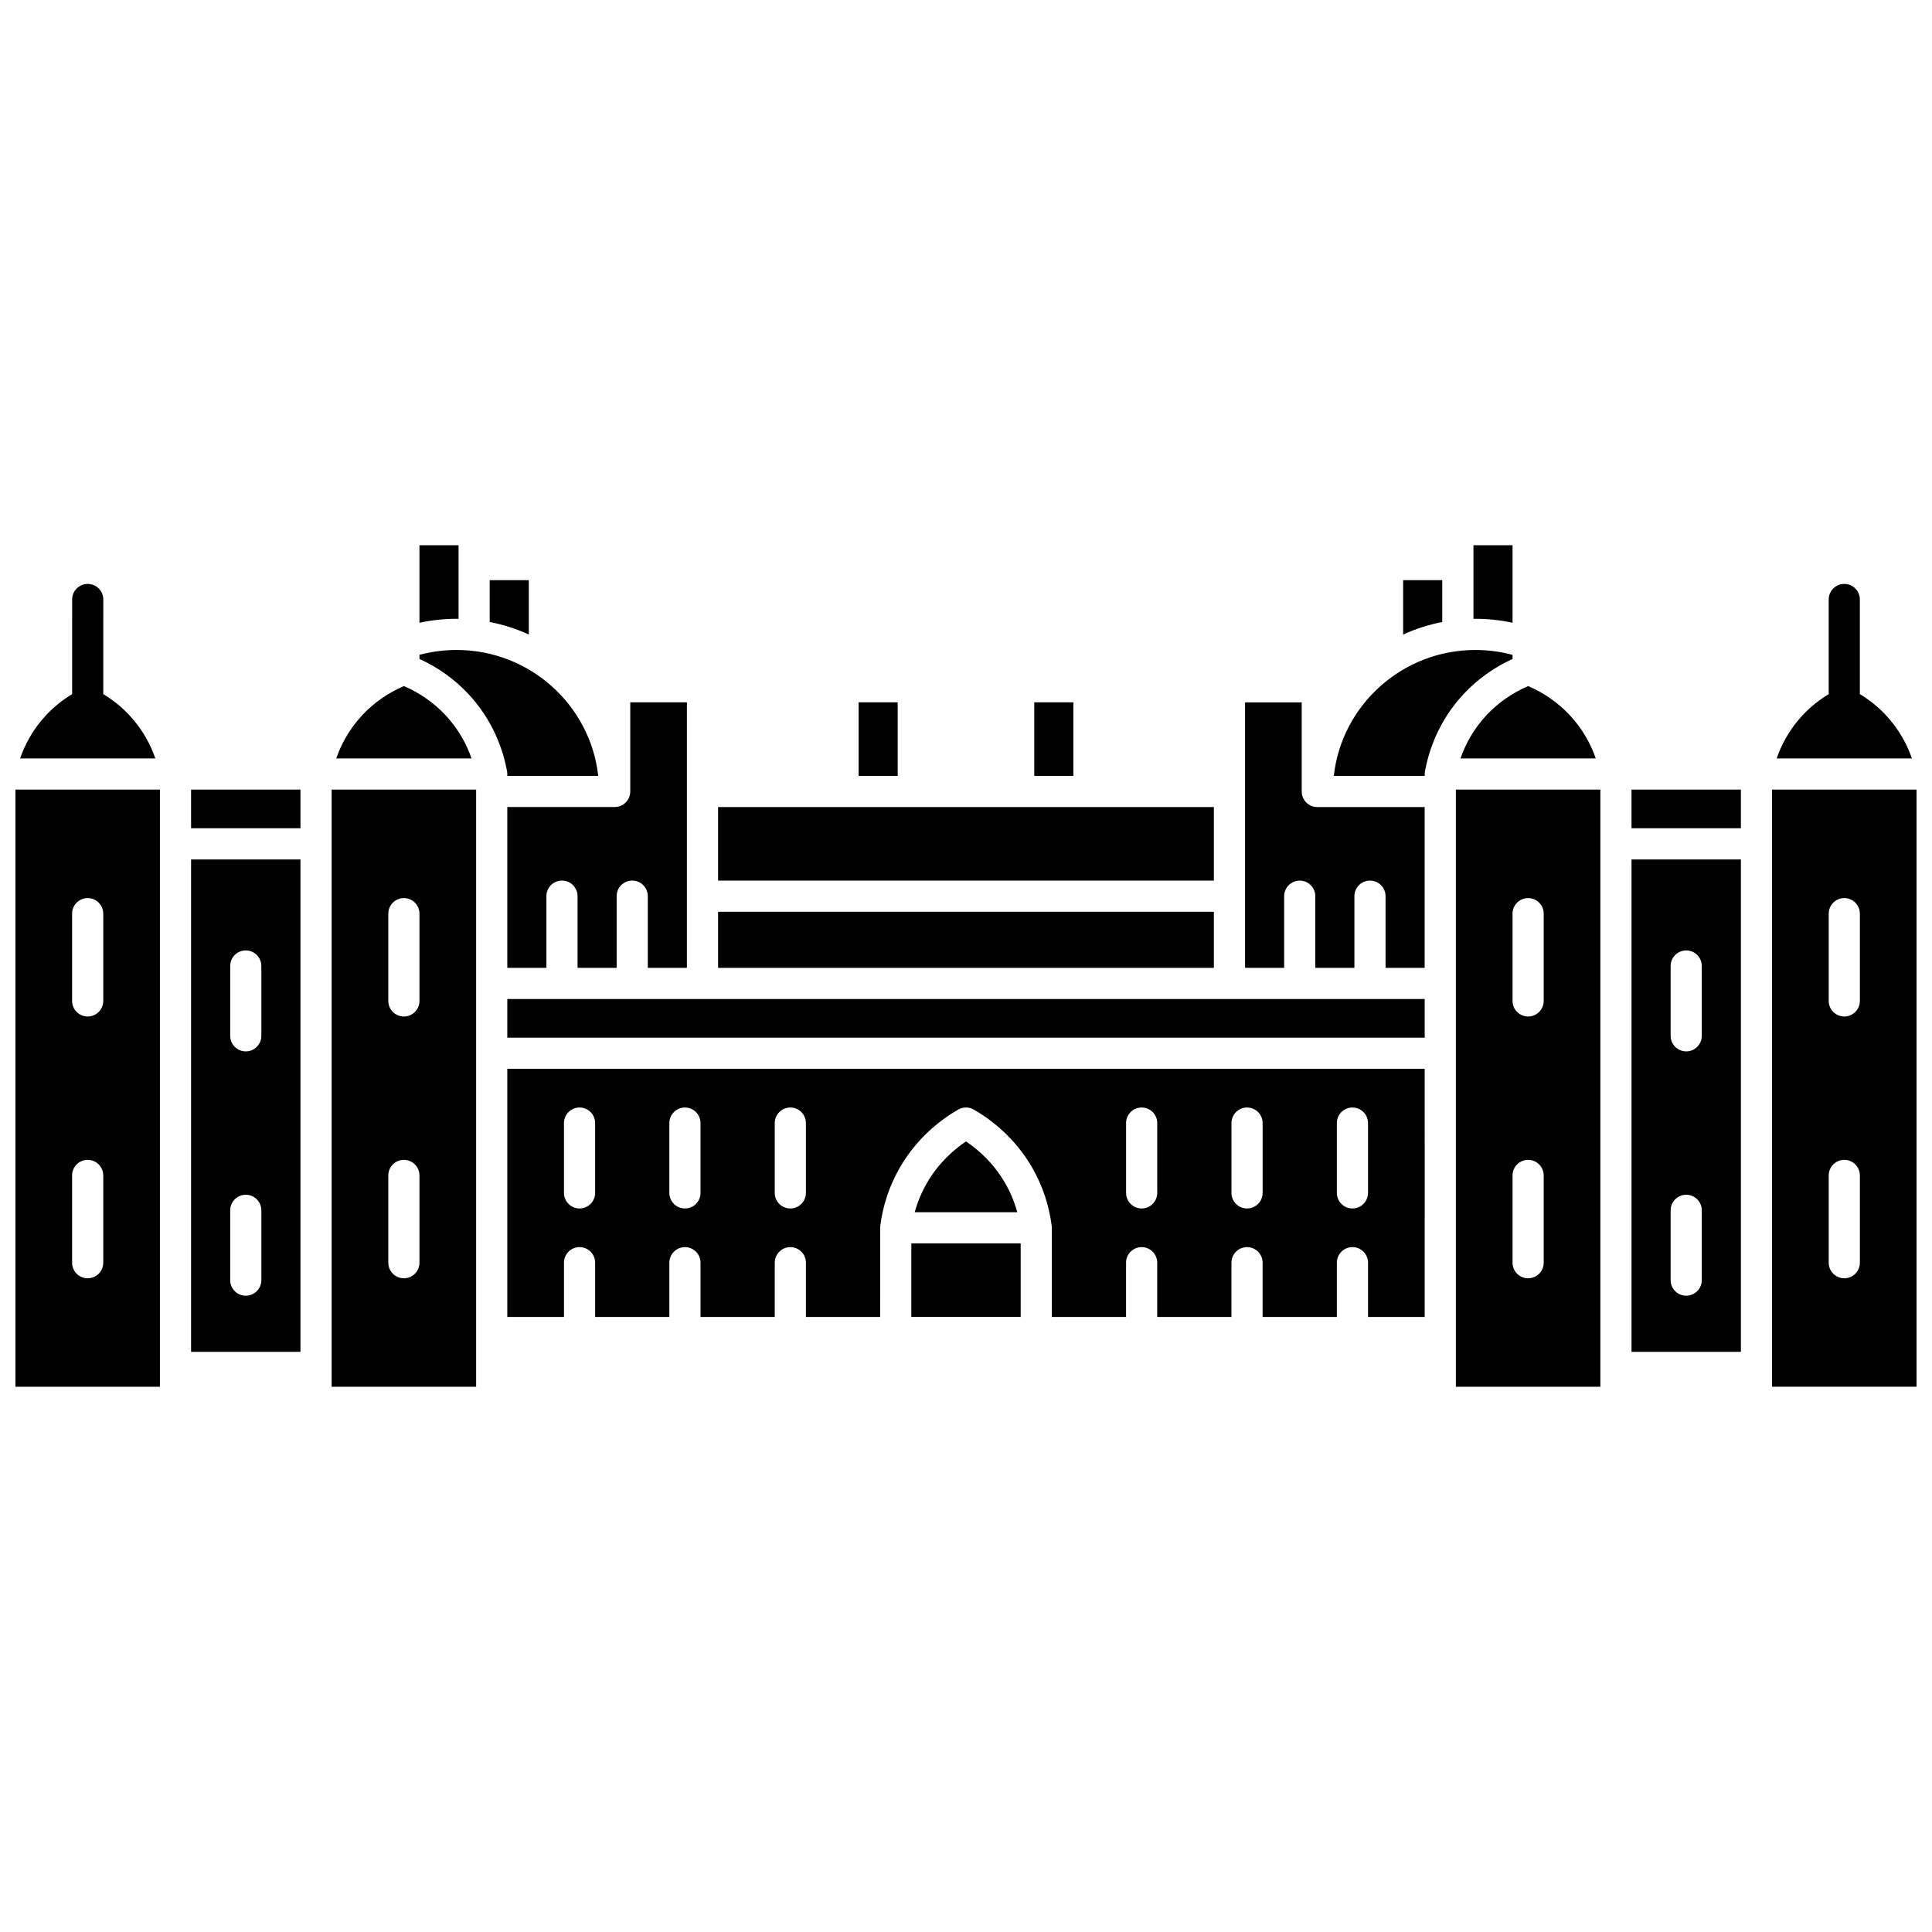
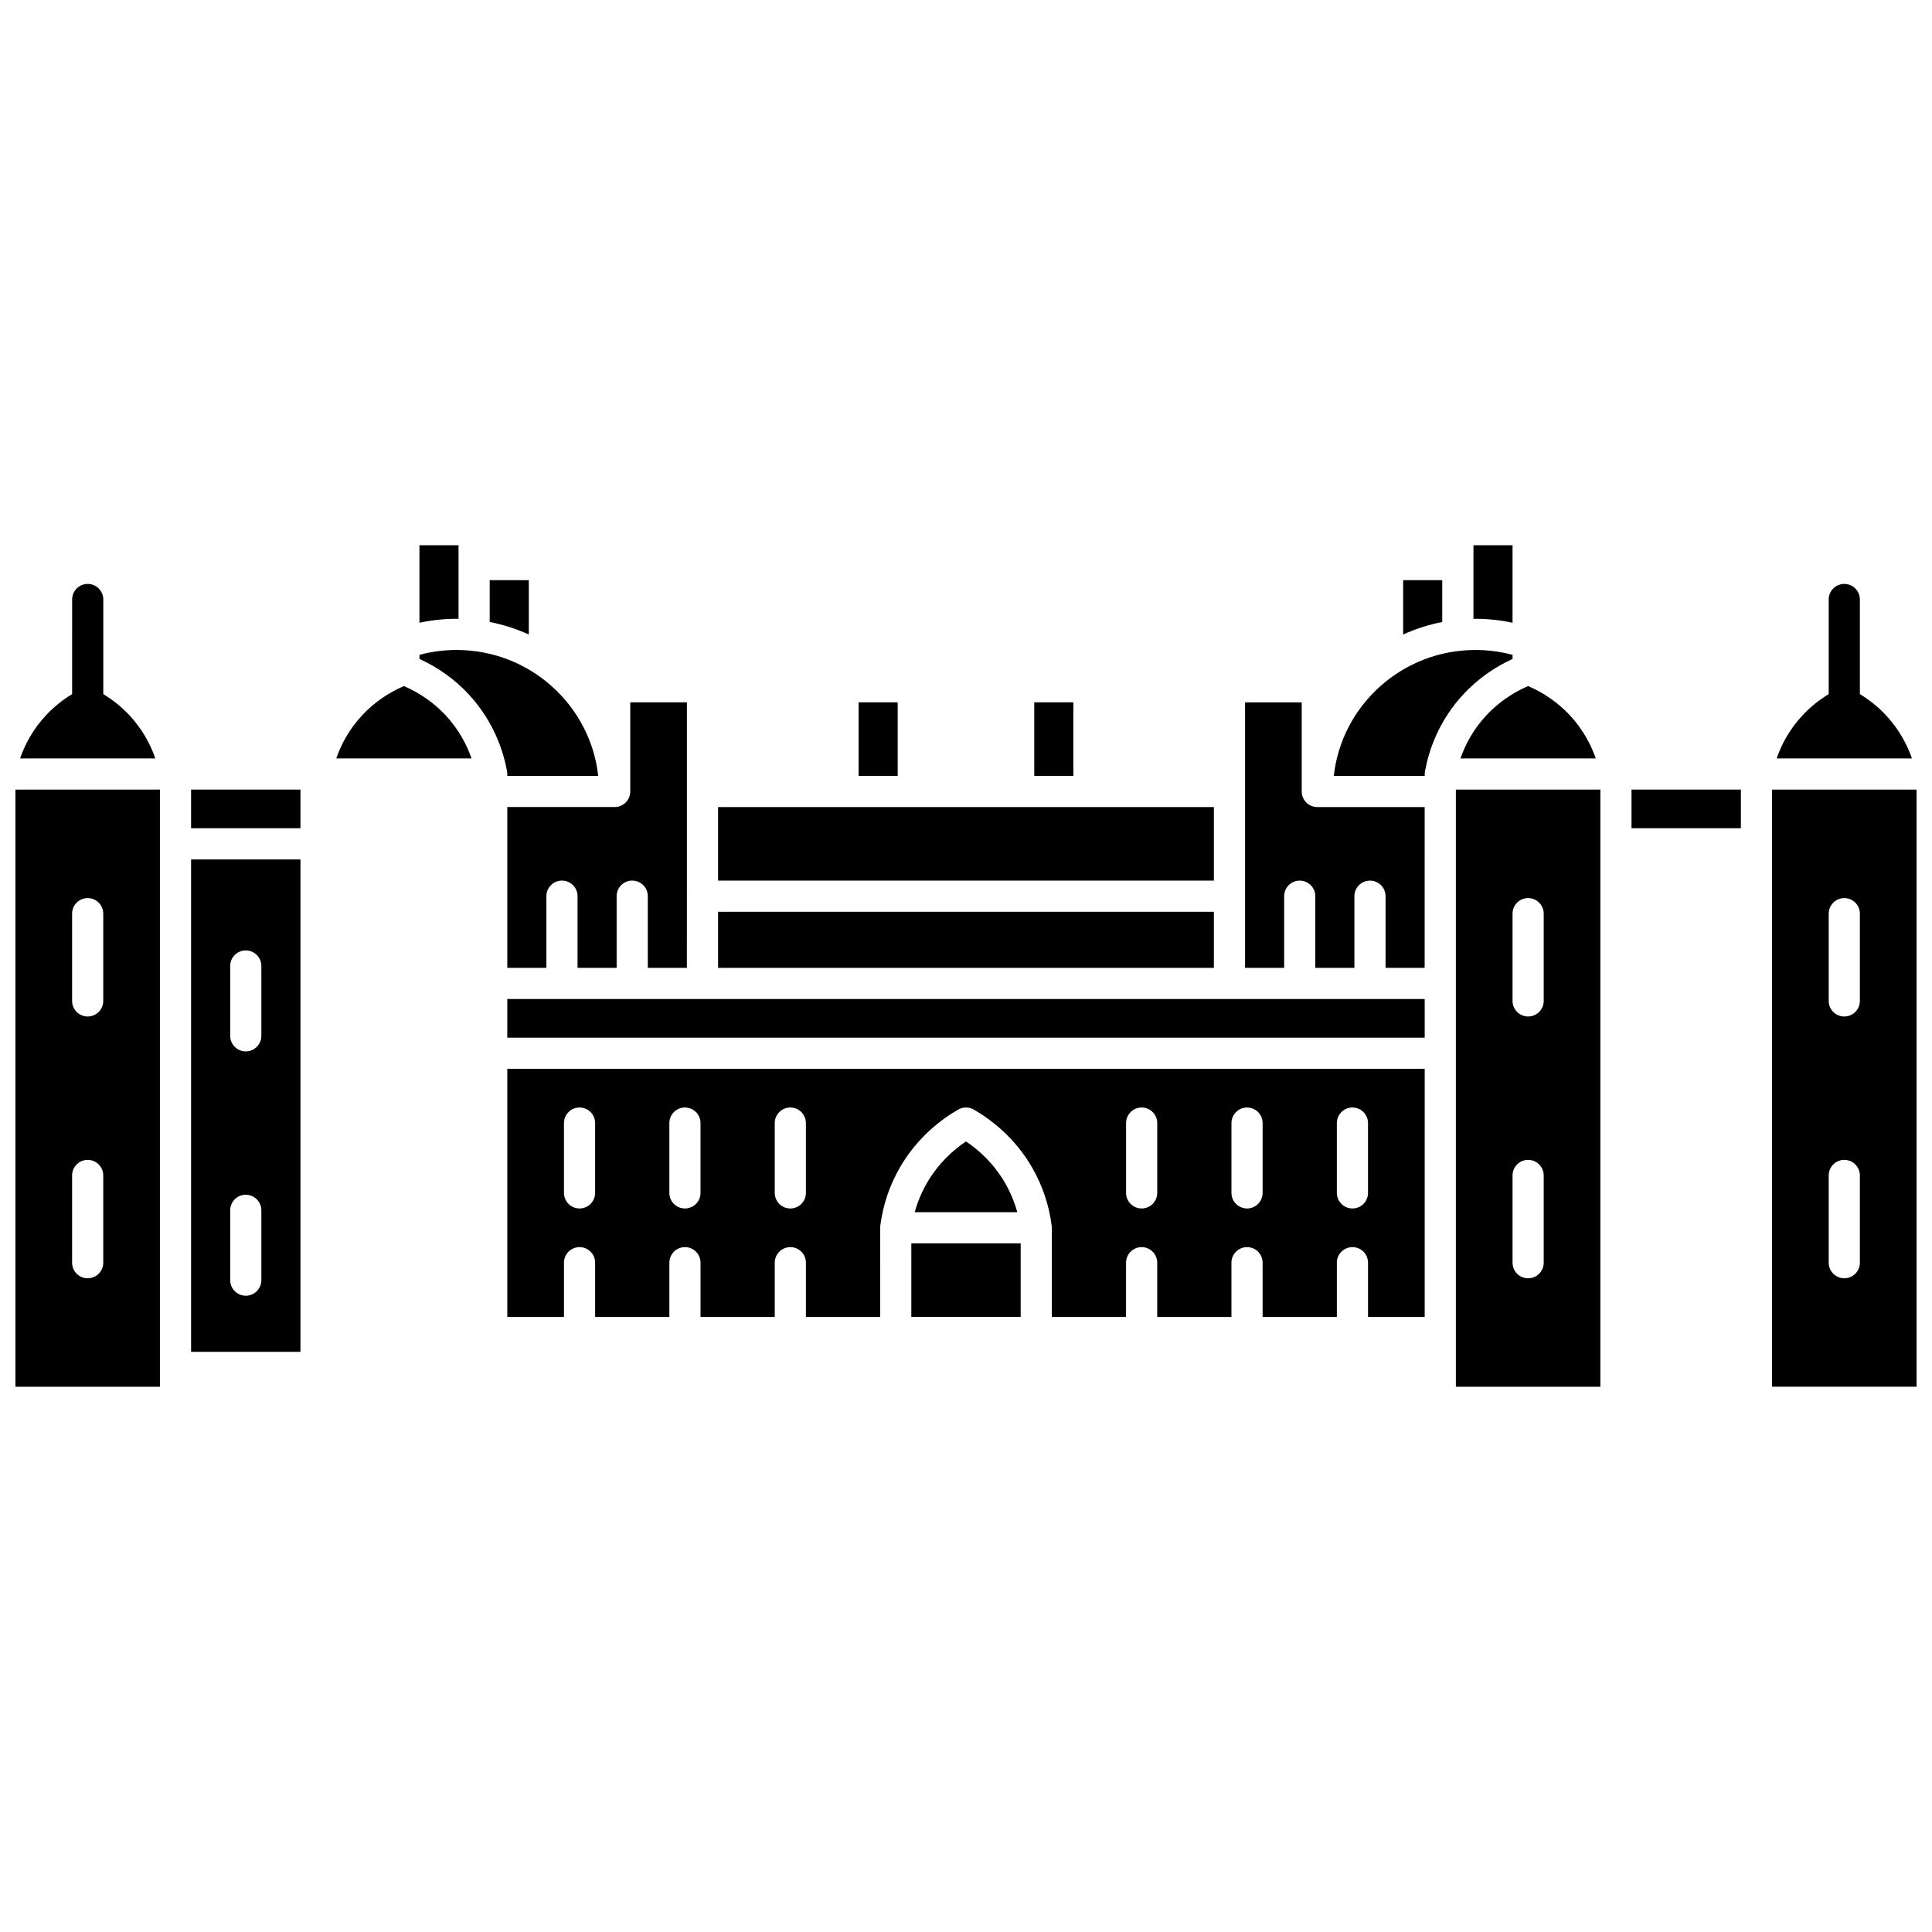
<svg xmlns="http://www.w3.org/2000/svg" width="800px" height="800px" version="1.1" viewBox="144 144 512 512">
  <defs>
    <clipPath id="b">
      <path d="m148.09 353h38.906v159h-38.906z" />
    </clipPath>
    <clipPath id="a">
      <path d="m613 353h38.902v159h-38.902z" />
    </clipPath>
  </defs>
  <path d="m400 446.49c-3.348 2.25-7.344 5.789-10.387 11.074-1.398 2.426-2.461 5-3.203 7.684h27.176c-0.738-2.688-1.805-5.262-3.203-7.688-3.039-5.281-7.039-8.82-10.383-11.07z" />
  <path d="m385.51 473.5h28.98v19.492h-28.98z" />
  <path d="m278.44 400.49h10.359v-18.996c0-2.281 1.848-4.129 4.129-4.129s4.129 1.848 4.129 4.129v18.996h10.359v-18.996c0-2.281 1.848-4.129 4.129-4.129s4.129 1.848 4.129 4.129v18.996h10.359l0.008-70.367h-15.016v23.621c0 2.281-1.848 4.129-4.129 4.129h-28.457z" />
  <path d="m284.14 297.75h-10.363v11.086c3.625 0.699 7.094 1.824 10.363 3.316z" />
  <path d="m265.52 308v-19.504h-10.359v20.543c3.215-0.695 6.504-1.051 9.836-1.051 0.176 0 0.348 0.012 0.523 0.012z" />
  <path d="m334.3 357.88h131.39v19.492h-131.39z" />
  <path d="m334.3 385.63h131.39v14.867h-131.39z" />
  <g clip-path="url(#b)">
    <path d="m148.09 511.5h38.293v-158.25h-38.293zm15.016-125.37c0-2.281 1.848-4.129 4.129-4.129s4.129 1.848 4.129 4.129v23.125c0 2.281-1.848 4.129-4.129 4.129s-4.129-1.848-4.129-4.129zm0 69.375c0-2.281 1.848-4.129 4.129-4.129s4.129 1.848 4.129 4.129v23.125c0 2.281-1.848 4.129-4.129 4.129s-4.129-1.848-4.129-4.129z" />
  </g>
  <path d="m261.99 333.45c-3.047-3.238-6.809-5.856-10.957-7.633-4.148 1.777-7.91 4.394-10.957 7.633-3.602 3.832-5.719 7.941-6.965 11.543h35.848c-1.25-3.602-3.367-7.711-6.969-11.543z" />
  <path d="m194.64 502.25h28.984v-130.49h-28.984zm10.363-102.25c0-2.281 1.848-4.129 4.129-4.129s4.129 1.848 4.129 4.129v18.5c0 2.281-1.848 4.129-4.129 4.129s-4.129-1.848-4.129-4.129zm0 64.75c0-2.281 1.848-4.129 4.129-4.129s4.129 1.848 4.129 4.129v18.5c0 2.281-1.848 4.129-4.129 4.129s-4.129-1.848-4.129-4.129z" />
  <path d="m178.2 333.45c-1.996-2.125-4.309-3.973-6.828-5.5l0.004-25.078c0-2.281-1.848-4.129-4.129-4.129s-4.129 1.848-4.129 4.129l-0.004 25.078c-2.519 1.527-4.832 3.379-6.828 5.5-3.602 3.832-5.719 7.941-6.965 11.543h35.848c-1.25-3.602-3.367-7.711-6.969-11.543z" />
  <path d="m278.44 349.12v0.496h24.094c-2.078-18.738-18.113-33.367-37.531-33.367-3.348 0-6.644 0.438-9.836 1.289v1.09c4.84 2.207 9.242 5.332 12.844 9.164 6.723 7.152 9.34 15.074 10.344 20.492 0 0.004 0 0.008 0.004 0.012 0.004 0.027 0.012 0.055 0.016 0.078h-0.008c0.043 0.246 0.074 0.492 0.074 0.746z" />
-   <path d="m231.89 511.5h38.293v-158.25h-38.293zm15.016-125.37c0-2.281 1.848-4.129 4.129-4.129s4.129 1.848 4.129 4.129v23.125c0 2.281-1.848 4.129-4.129 4.129s-4.129-1.848-4.129-4.129zm0 69.375c0-2.281 1.848-4.129 4.129-4.129s4.129 1.848 4.129 4.129v23.125c0 2.281-1.848 4.129-4.129 4.129s-4.129-1.848-4.129-4.129z" />
  <path d="m194.64 353.25h28.984v10.242h-28.984z" />
  <path d="m526.21 297.75h-10.363v14.406c3.269-1.492 6.738-2.617 10.363-3.316z" />
  <path d="m576.37 353.25h28.984v10.242h-28.984z" />
  <path d="m544.84 309.04v-20.543h-10.359v19.504c0.176-0.004 0.348-0.012 0.527-0.012 3.324 0 6.617 0.352 9.832 1.051z" />
-   <path d="m576.37 502.25h28.984v-130.49h-28.984zm10.363-102.25c0-2.281 1.848-4.129 4.129-4.129s4.129 1.848 4.129 4.129v18.5c0 2.281-1.848 4.129-4.129 4.129s-4.129-1.848-4.129-4.129zm0 64.75c0-2.281 1.848-4.129 4.129-4.129s4.129 1.848 4.129 4.129v18.5c0 2.281-1.848 4.129-4.129 4.129s-4.129-1.848-4.129-4.129z" />
  <path d="m278.44 493h15.02v-14.371c0-2.281 1.848-4.129 4.129-4.129s4.129 1.848 4.129 4.129v14.371h19.672v-14.371c0-2.281 1.848-4.129 4.129-4.129s4.129 1.848 4.129 4.129v14.371h19.672v-14.371c0-2.281 1.848-4.129 4.129-4.129s4.129 1.848 4.129 4.129v14.371h19.672l0.004-23.621c0-0.176 0.012-0.348 0.031-0.523 0.699-5.481 2.441-10.668 5.172-15.414 4.617-8.02 10.969-12.797 15.484-15.395 1.273-0.734 2.844-0.734 4.117 0 4.516 2.598 10.867 7.375 15.484 15.395 2.731 4.746 4.473 9.934 5.172 15.414 0.023 0.172 0.031 0.348 0.031 0.523v23.621h19.672v-14.371c0-2.281 1.848-4.129 4.129-4.129s4.129 1.848 4.129 4.129v14.371h19.672v-14.371c0-2.281 1.848-4.129 4.129-4.129s4.129 1.848 4.129 4.129v14.371h19.68v-14.371c0-2.281 1.848-4.129 4.129-4.129s4.129 1.848 4.129 4.129v14.371h15.016l0.004-65.742h-243.12zm219.84-51.371c0-2.281 1.848-4.129 4.129-4.129s4.129 1.848 4.129 4.129v18.5c0 2.281-1.848 4.129-4.129 4.129s-4.129-1.848-4.129-4.129zm-27.93 0c0-2.281 1.848-4.129 4.129-4.129s4.129 1.848 4.129 4.129v18.5c0 2.281-1.848 4.129-4.129 4.129s-4.129-1.848-4.129-4.129zm-27.93 0c0-2.281 1.848-4.129 4.129-4.129s4.129 1.848 4.129 4.129v18.5c0 2.281-1.848 4.129-4.129 4.129s-4.129-1.848-4.129-4.129zm-93.105 0c0-2.281 1.848-4.129 4.129-4.129s4.129 1.848 4.129 4.129v18.5c0 2.281-1.848 4.129-4.129 4.129s-4.129-1.848-4.129-4.129zm-27.93 0c0-2.281 1.848-4.129 4.129-4.129s4.129 1.848 4.129 4.129v18.5c0 2.281-1.848 4.129-4.129 4.129s-4.129-1.848-4.129-4.129zm-27.93 0c0-2.281 1.848-4.129 4.129-4.129s4.129 1.848 4.129 4.129v18.5c0 2.281-1.848 4.129-4.129 4.129s-4.129-1.848-4.129-4.129z" />
  <path d="m643.71 333.45c-1.996-2.125-4.309-3.977-6.828-5.5v-25.078c0-2.281-1.848-4.129-4.129-4.129s-4.129 1.848-4.129 4.129v25.078c-2.519 1.527-4.828 3.379-6.828 5.5-3.602 3.832-5.719 7.941-6.965 11.543h35.848c-1.25-3.602-3.371-7.711-6.969-11.543z" />
  <path d="m538.01 333.45c-3.602 3.832-5.719 7.941-6.965 11.543h35.848c-1.25-3.602-3.363-7.711-6.965-11.543-3.047-3.238-6.809-5.856-10.957-7.633-4.152 1.777-7.914 4.394-10.961 7.633z" />
  <g clip-path="url(#a)">
    <path d="m613.61 353.25v158.25h38.293v-158.25zm23.277 125.38c0 2.281-1.848 4.129-4.129 4.129s-4.129-1.848-4.129-4.129v-23.125c0-2.281 1.848-4.129 4.129-4.129s4.129 1.848 4.129 4.129zm0-69.375c0 2.281-1.848 4.129-4.129 4.129s-4.129-1.848-4.129-4.129v-23.125c0-2.281 1.848-4.129 4.129-4.129s4.129 1.848 4.129 4.129z" />
  </g>
  <path d="m371.54 330.12h10.359v19.492h-10.359z" />
  <path d="m544.84 318.63v-1.09c-3.191-0.852-6.488-1.289-9.836-1.289-19.418 0-35.457 14.629-37.531 33.367h24.094v-0.496c0-0.254 0.031-0.504 0.074-0.746h-0.008c0.004-0.027 0.012-0.055 0.016-0.078 0-0.004 0-0.008 0.004-0.012 1.008-5.418 3.621-13.34 10.344-20.492 3.602-3.832 8.004-6.957 12.844-9.164z" />
  <path d="m529.82 511.5h38.293v-158.25h-38.293zm15.02-125.37c0-2.281 1.848-4.129 4.129-4.129s4.129 1.848 4.129 4.129v23.125c0 2.281-1.848 4.129-4.129 4.129s-4.129-1.848-4.129-4.129zm0 69.375c0-2.281 1.848-4.129 4.129-4.129s4.129 1.848 4.129 4.129v23.125c0 2.281-1.848 4.129-4.129 4.129s-4.129-1.848-4.129-4.129z" />
  <path d="m278.44 408.75h243.12v10.242h-243.12z" />
  <path d="m488.97 353.75v-23.621h-15.016v70.367h10.359v-18.996c0-2.281 1.848-4.129 4.129-4.129s4.129 1.848 4.129 4.129v18.996h10.359v-18.996c0-2.281 1.848-4.129 4.129-4.129s4.129 1.848 4.129 4.129v18.996h10.359l0.008-42.617h-28.457c-2.281 0-4.129-1.848-4.129-4.129z" />
  <path d="m418.09 330.12h10.359v19.492h-10.359z" />
</svg>